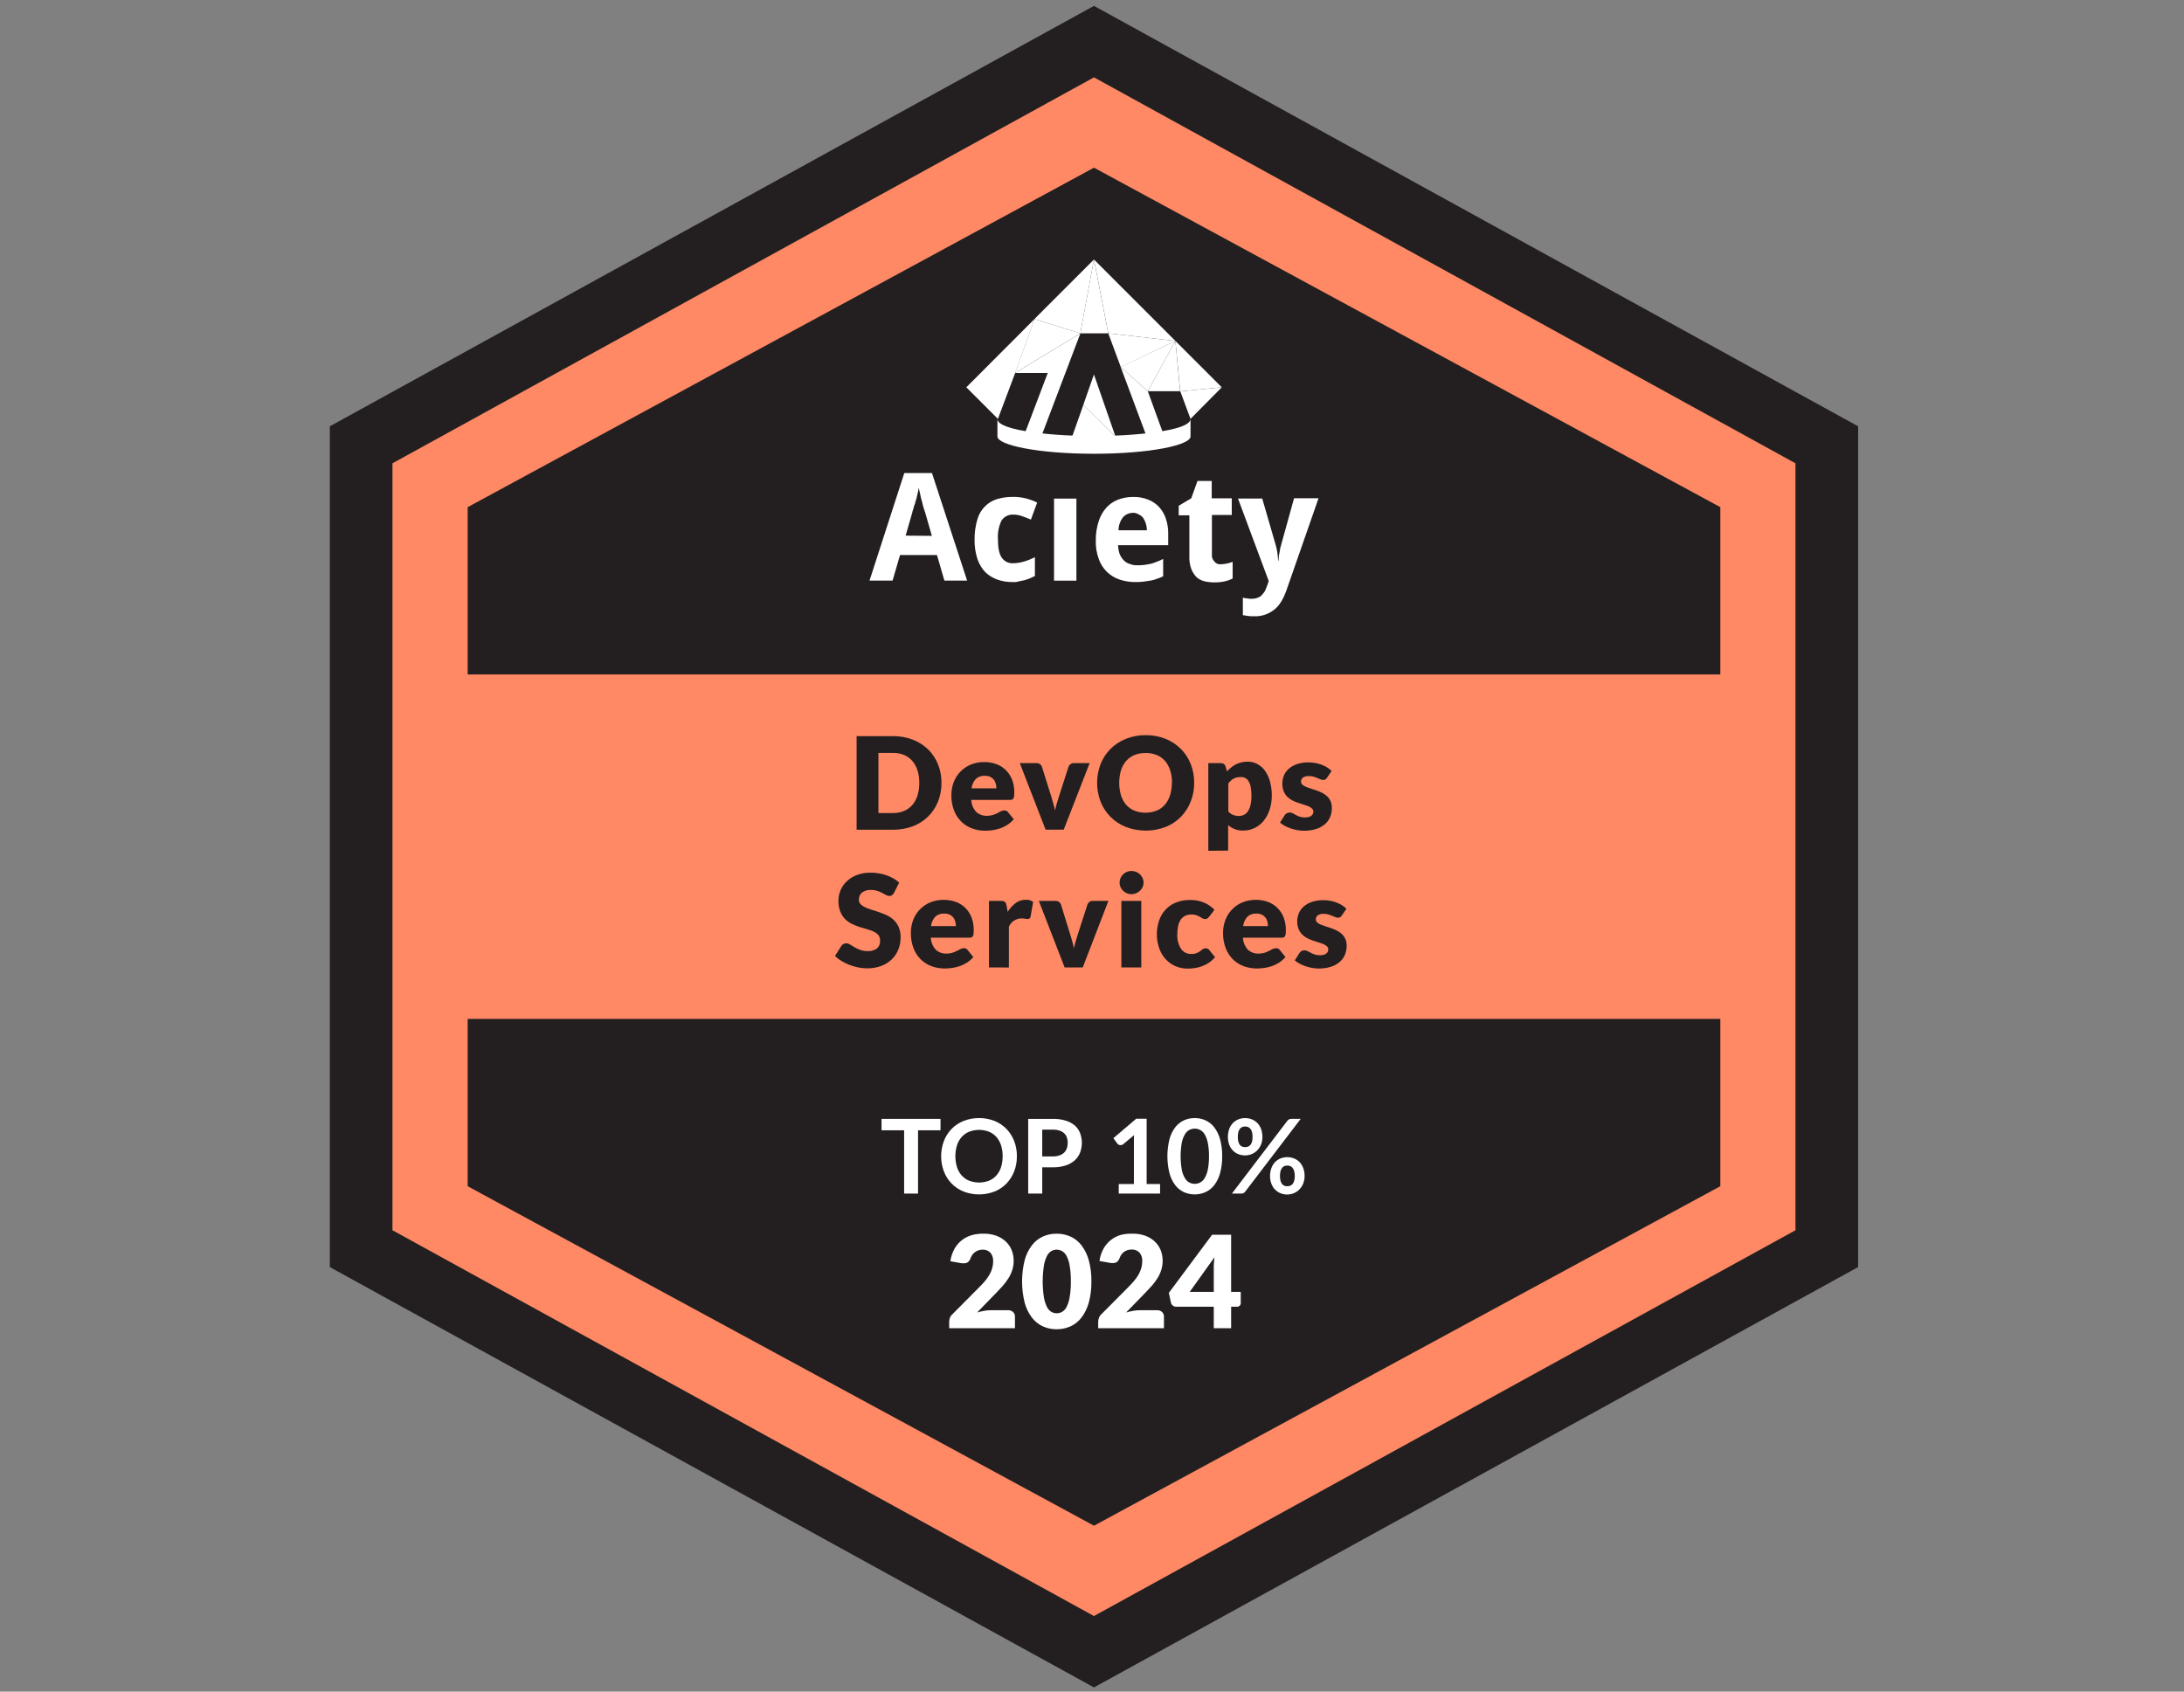
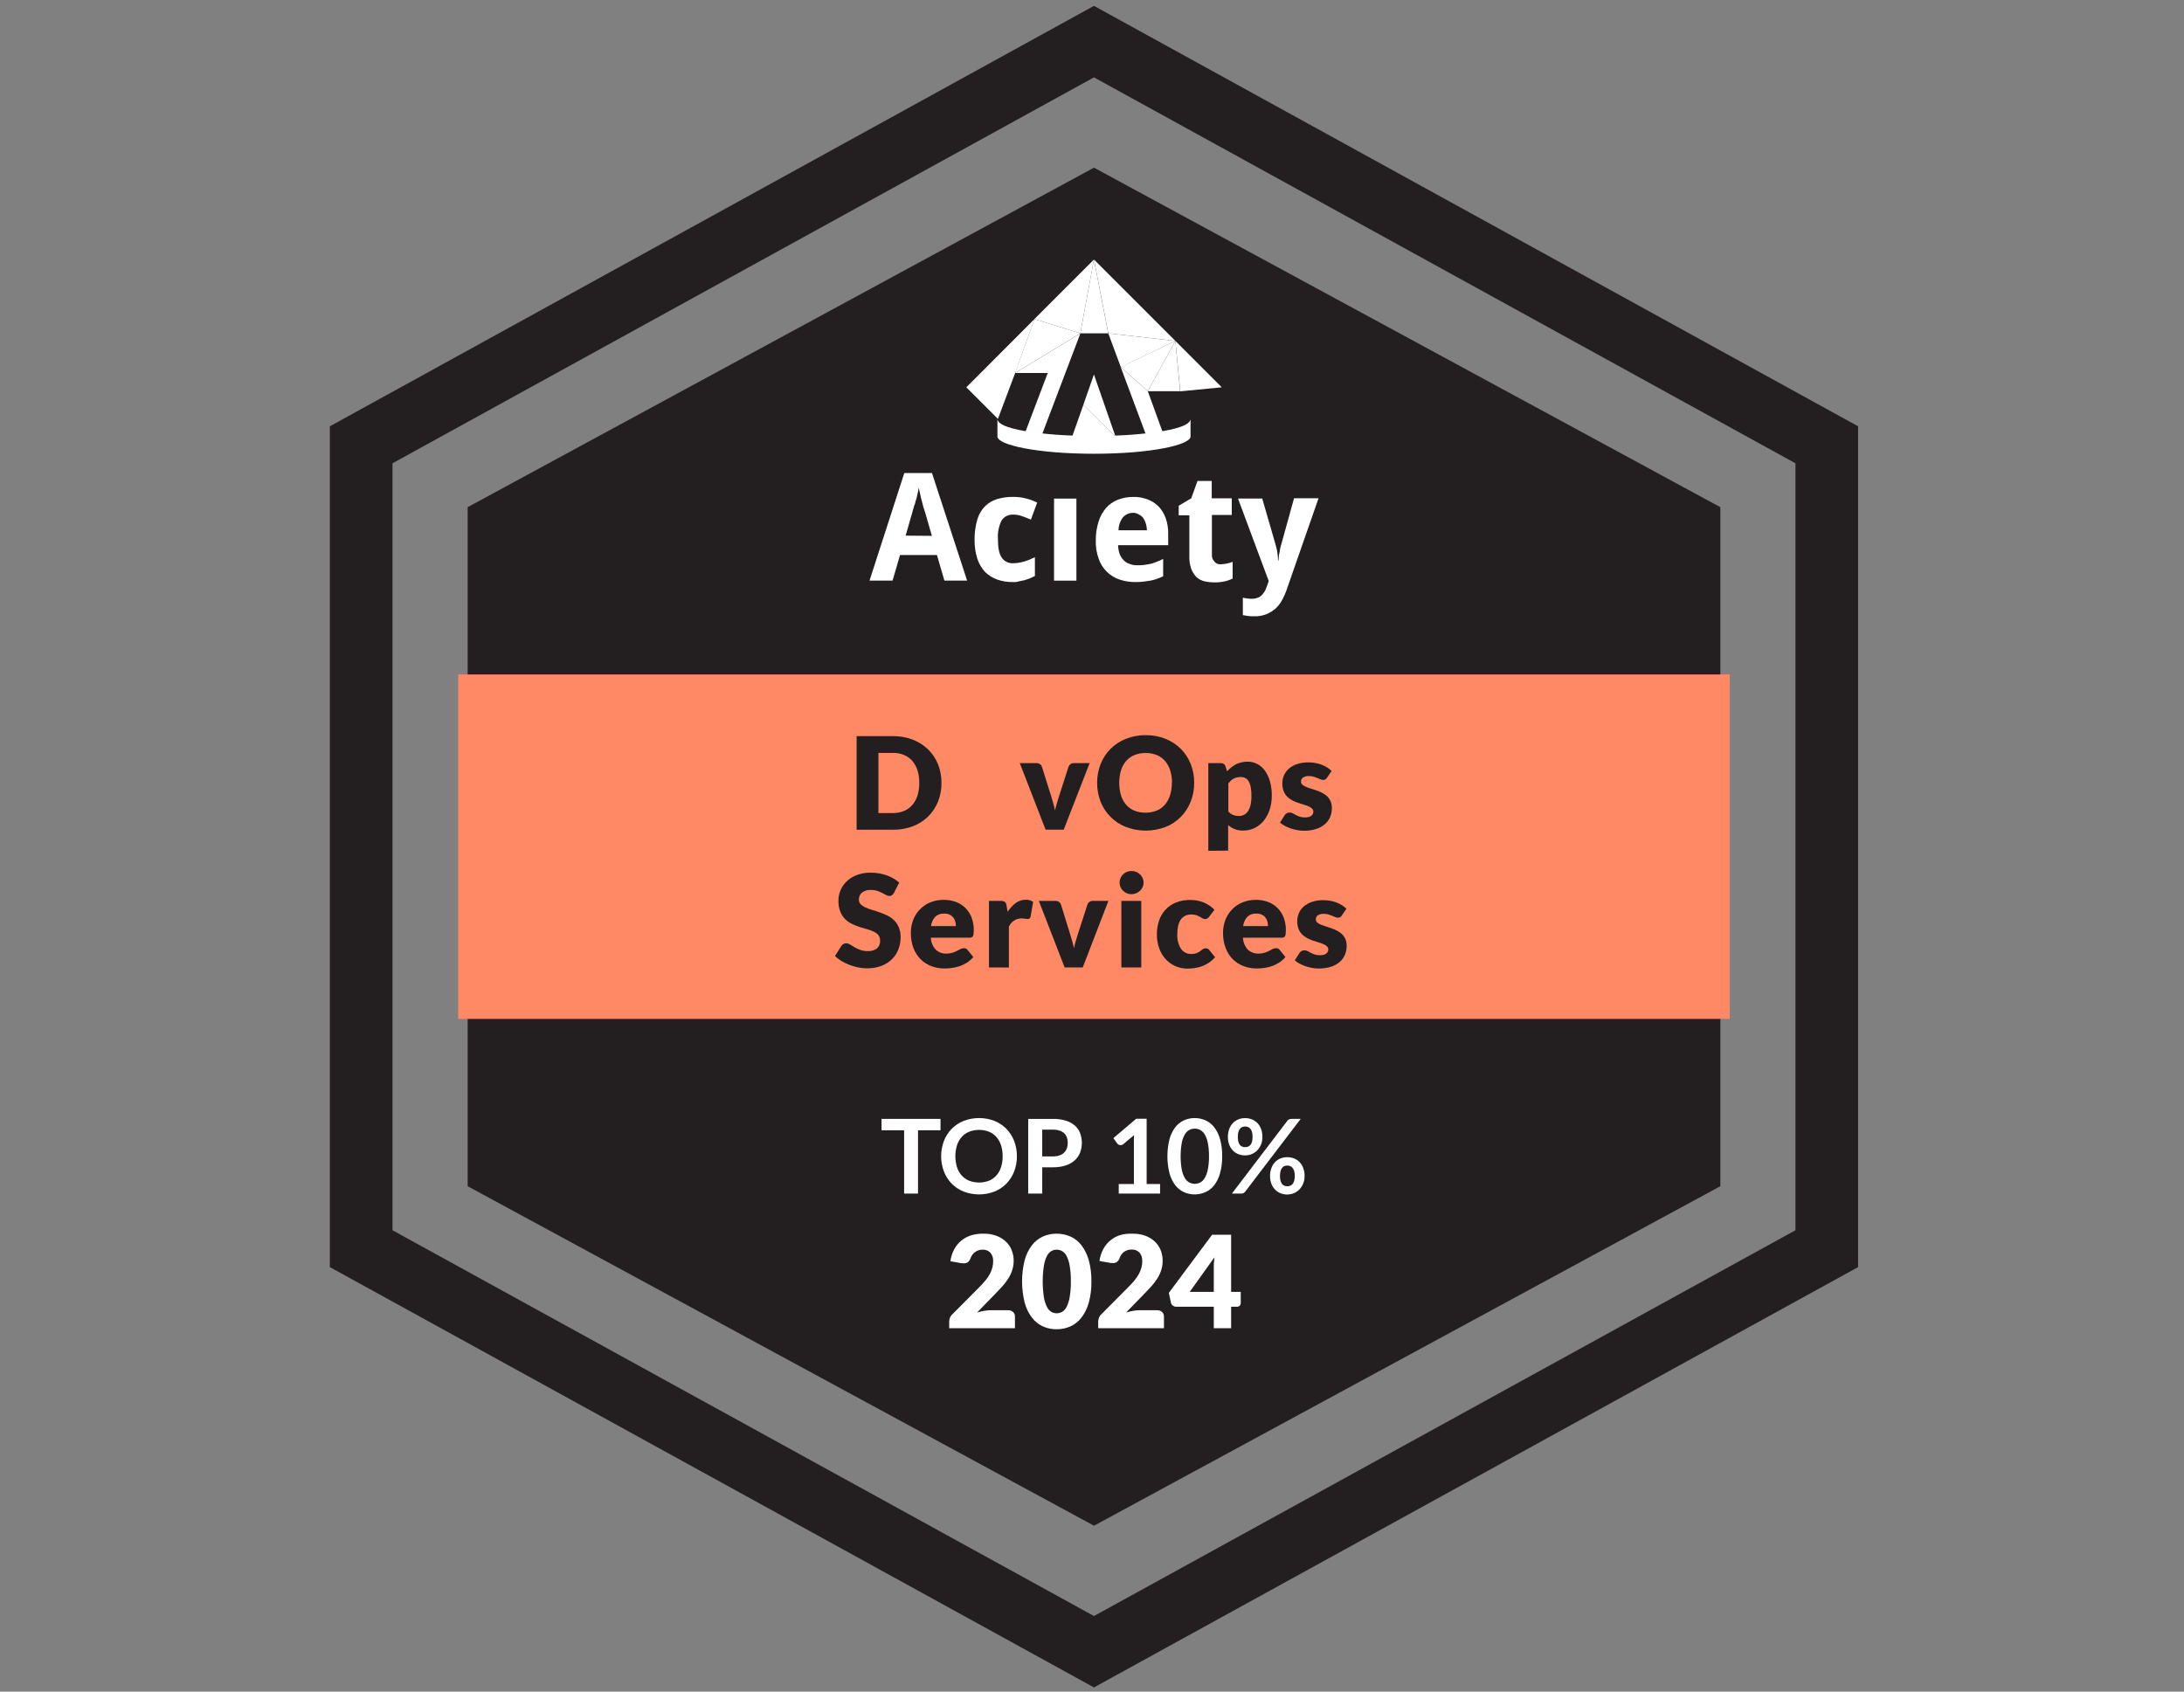
<svg xmlns="http://www.w3.org/2000/svg" width="284" height="220" viewBox="0 0 284 220" fill="none">
  <rect x="0" y="0" width="284" height="220" fill="#808080" stroke="none" />
  <g clip-path="url(#clip0_8729_15531)">
-     <path d="M46.961 162.378V57.845L142.254 5.41L237.546 57.845V162.378L142.254 214.809L46.961 162.378Z" fill="#FF8965" />
    <path d="M142.256 10.061L233.476 60.252V159.992L142.256 210.163L51.035 159.992V60.252L142.256 10.061ZM142.256 0.763L42.891 55.439V164.785L142.256 219.448L241.621 164.785V55.439L142.256 0.763Z" fill="#231F20" />
    <path d="M223.706 154.266V65.957L142.259 21.805L60.812 65.957V154.266L142.259 198.418L223.706 154.266Z" fill="#231F20" />
    <path d="M224.923 87.712H59.586V132.508H224.923V87.712Z" fill="#FF8965" />
    <path d="M136.244 48.508L133.092 56.815H135.385L140.492 43.352L131.997 48.508H136.244ZM125.656 50.369L129.765 54.474L132.009 48.508L134.522 41.487L125.656 50.369Z" fill="white" />
    <path d="M142.252 48.699L140.867 52.661L145.07 56.815L142.252 48.699Z" fill="white" />
    <path d="M145.075 56.815L140.872 52.661L139.406 56.815H145.075Z" fill="white" />
    <path d="M131.992 48.508L140.487 43.352L134.517 41.487L131.992 48.508Z" fill="white" />
    <path d="M134.516 41.487L140.482 43.352L142.253 33.749L134.516 41.487Z" fill="white" />
    <path d="M140.484 43.352H144.113L142.252 33.749L140.484 43.352Z" fill="white" />
    <path d="M142.258 33.749L144.119 43.348L152.846 44.337L142.258 33.749Z" fill="white" />
    <path d="M144.117 43.352L145.746 47.742L152.844 44.337L144.117 43.352Z" fill="white" />
-     <path d="M154.808 54.473L158.88 50.368L153.484 50.894L154.808 54.473Z" fill="white" />
+     <path d="M154.808 54.473L153.484 50.894L154.808 54.473Z" fill="white" />
    <path d="M153.475 50.894L158.871 50.368L152.844 44.337L153.475 50.894Z" fill="white" />
    <path d="M152.841 44.337L149.257 50.878H153.46L152.841 44.337ZM145.727 47.726L149.115 56.799H151.407L149.257 50.878L145.727 47.726Z" fill="white" />
    <path d="M152.841 44.337L145.727 47.726L149.257 50.878L152.841 44.337Z" fill="white" />
    <path d="M142.258 56.717C137.53 56.717 129.703 56.098 129.703 54.474V56.766C129.703 57.862 134.859 59.01 142.258 59.01C149.658 59.01 154.813 57.862 154.813 56.766V54.474C154.813 56.098 146.986 56.717 142.258 56.717Z" fill="white" />
    <path d="M122.807 75.503L121.838 72.18H117.037L116.068 75.503H113.07L117.591 61.519H121.191L125.76 75.503H122.807ZM121.178 69.688L120.303 66.642C120.258 66.548 120.209 66.32 120.12 66.088C120.03 65.856 119.981 65.534 119.887 65.212C119.789 64.894 119.711 64.571 119.655 64.243C119.566 63.921 119.517 63.644 119.472 63.428C119.427 63.567 119.427 63.75 119.378 63.938C119.329 64.125 119.289 64.345 119.24 64.536C119.202 64.758 119.14 64.975 119.057 65.184C119.023 65.391 118.961 65.592 118.873 65.782C118.825 65.966 118.78 66.149 118.735 66.287C118.687 66.39 118.655 66.5 118.641 66.613L117.766 69.659L121.178 69.688ZM131.758 75.694C131.052 75.713 130.349 75.605 129.681 75.373C129.098 75.16 128.564 74.83 128.114 74.403C127.66 73.912 127.314 73.331 127.1 72.697C126.842 71.892 126.717 71.05 126.729 70.205C126.715 69.298 126.84 68.394 127.1 67.525C127.285 66.879 127.634 66.291 128.114 65.819C128.554 65.39 129.092 65.075 129.681 64.899C130.342 64.705 131.029 64.612 131.718 64.622C132.266 64.61 132.814 64.672 133.346 64.805C133.873 64.933 134.384 65.118 134.87 65.359L134.055 67.574C133.648 67.387 133.241 67.248 132.858 67.11C132.503 66.982 132.127 66.92 131.75 66.927C131.449 66.909 131.149 66.973 130.881 67.112C130.613 67.25 130.387 67.457 130.227 67.713C129.87 68.459 129.712 69.285 129.767 70.111C129.767 71.174 129.905 71.956 130.227 72.465C130.379 72.71 130.591 72.911 130.844 73.049C131.097 73.186 131.381 73.256 131.669 73.251C132.185 73.249 132.698 73.171 133.192 73.019C133.669 72.876 134.132 72.69 134.576 72.465V74.908C134.348 75.002 134.116 75.141 133.884 75.234C133.652 75.328 133.424 75.373 133.192 75.462L132.499 75.601C132.262 75.684 132.009 75.716 131.758 75.694ZM139.972 75.511H137.065V64.842H139.972V75.511ZM147.71 75.694C146.989 75.71 146.271 75.601 145.588 75.373C144.964 75.164 144.396 74.816 143.926 74.355C143.441 73.879 143.077 73.293 142.864 72.648C142.588 71.88 142.462 71.066 142.493 70.25C142.485 69.421 142.61 68.596 142.864 67.806C143.064 67.162 143.394 66.567 143.833 66.055C144.25 65.586 144.772 65.222 145.356 64.992C145.988 64.748 146.661 64.624 147.339 64.626C147.985 64.608 148.629 64.717 149.233 64.948C149.771 65.145 150.259 65.46 150.662 65.868C151.074 66.304 151.389 66.823 151.586 67.391C151.818 68.058 151.927 68.762 151.908 69.468V70.901H145.392C145.402 71.278 145.465 71.65 145.58 72.009C145.696 72.309 145.867 72.586 146.085 72.823C146.297 73.059 146.568 73.233 146.871 73.328C147.192 73.46 147.538 73.522 147.885 73.512C148.194 73.52 148.503 73.505 148.809 73.467L149.624 73.328C149.902 73.257 150.174 73.165 150.438 73.051C150.718 72.949 150.99 72.827 151.253 72.685V74.945C150.999 75.071 150.736 75.179 150.467 75.267C150.203 75.37 149.93 75.447 149.652 75.499L148.728 75.637C148.395 75.678 148.061 75.697 147.726 75.694H147.71ZM147.339 66.695C147.097 66.692 146.858 66.741 146.635 66.836C146.413 66.931 146.213 67.072 146.048 67.248C145.663 67.736 145.452 68.338 145.449 68.959H149.139C149.136 68.402 148.976 67.857 148.679 67.387C148.538 67.188 148.347 67.029 148.125 66.927C147.896 66.775 147.629 66.692 147.355 66.686L147.339 66.695ZM158.693 73.389C158.966 73.379 159.239 73.348 159.507 73.296C159.774 73.241 160.036 73.163 160.289 73.064V75.234C159.968 75.4 159.628 75.523 159.275 75.601C158.835 75.698 158.386 75.744 157.935 75.739C157.501 75.742 157.068 75.695 156.644 75.601C156.248 75.511 155.882 75.32 155.581 75.047C155.278 74.728 155.043 74.351 154.889 73.939C154.708 73.389 154.63 72.811 154.661 72.233V67.02H153.276V65.774L154.905 64.805L155.72 62.545H157.569V64.805H160.175V66.971H157.593V72.094C157.574 72.263 157.592 72.433 157.648 72.594C157.704 72.754 157.795 72.899 157.915 73.019C158.003 73.144 158.124 73.244 158.263 73.307C158.403 73.371 158.556 73.396 158.709 73.381L158.693 73.389ZM160.953 64.838H164.137L165.876 70.84C165.98 71.188 166.057 71.543 166.108 71.903C166.158 72.239 166.188 72.578 166.198 72.917H166.247C166.247 72.779 166.292 72.595 166.292 72.412C166.299 72.224 166.33 72.038 166.385 71.858C166.43 71.671 166.43 71.488 166.475 71.304C166.52 71.121 166.569 70.979 166.613 70.795L168.275 64.797H171.459L167.261 76.839C166.854 77.946 166.336 78.826 165.632 79.331C164.908 79.891 164.01 80.18 163.095 80.145C162.802 80.154 162.51 80.139 162.219 80.101C162.021 80.055 161.82 80.023 161.617 80.007V77.731C161.755 77.775 161.894 77.775 162.126 77.82C162.339 77.863 162.556 77.879 162.773 77.869C163.04 77.875 163.306 77.828 163.555 77.731C163.771 77.662 163.963 77.534 164.109 77.36C164.266 77.192 164.403 77.007 164.516 76.806L164.793 76.114L164.98 75.56L160.989 64.842L160.953 64.838Z" fill="white" />
    <path d="M122.427 101.81C122.436 102.646 122.283 103.476 121.975 104.254C121.683 104.983 121.242 105.644 120.682 106.194C120.121 106.745 119.452 107.172 118.717 107.45C117.892 107.762 117.016 107.916 116.135 107.907H111.391V95.734H116.119C117.001 95.722 117.877 95.878 118.7 96.195C119.443 96.478 120.12 96.909 120.692 97.461C121.247 98.009 121.683 98.664 121.975 99.387C122.281 100.158 122.435 100.981 122.427 101.81ZM119.539 101.81C119.546 101.259 119.468 100.709 119.307 100.181C119.165 99.734 118.937 99.319 118.635 98.96C118.341 98.622 117.973 98.356 117.56 98.182C117.103 97.996 116.612 97.905 116.119 97.913H114.229V105.736H116.119C116.613 105.745 117.104 105.652 117.56 105.463C117.974 105.29 118.342 105.024 118.635 104.685C118.938 104.327 119.166 103.911 119.307 103.464C119.47 102.928 119.549 102.37 119.539 101.81Z" fill="#231F20" />
-     <path d="M128.001 99.106C128.537 99.1 129.069 99.191 129.573 99.375C130.031 99.542 130.448 99.806 130.794 100.149C131.151 100.504 131.428 100.93 131.609 101.399C131.808 101.934 131.906 102.502 131.898 103.073C131.9 103.232 131.892 103.391 131.873 103.549C131.863 103.651 131.832 103.75 131.78 103.838C131.74 103.908 131.676 103.961 131.601 103.989C131.507 104.02 131.409 104.034 131.311 104.03H126.298C126.323 104.617 126.557 105.176 126.958 105.606C127.339 105.94 127.833 106.114 128.339 106.094C128.601 106.1 128.862 106.062 129.112 105.984C129.313 105.92 129.507 105.84 129.695 105.744L130.163 105.5C130.301 105.43 130.453 105.394 130.607 105.394C130.698 105.388 130.788 105.406 130.87 105.445C130.952 105.484 131.023 105.544 131.075 105.618L131.829 106.546C131.578 106.836 131.286 107.088 130.961 107.292C130.664 107.479 130.345 107.631 130.012 107.744C129.694 107.849 129.367 107.924 129.035 107.968C128.726 108.009 128.414 108.03 128.102 108.033C127.521 108.036 126.943 107.935 126.396 107.736C125.875 107.543 125.4 107.242 125.003 106.852C124.59 106.441 124.268 105.947 124.059 105.402C123.813 104.752 123.696 104.061 123.712 103.366C123.711 102.809 123.811 102.257 124.01 101.737C124.198 101.231 124.488 100.768 124.861 100.377C125.241 99.979 125.698 99.663 126.205 99.448C126.773 99.211 127.385 99.094 128.001 99.106ZM128.049 100.894C127.839 100.879 127.627 100.908 127.427 100.978C127.228 101.048 127.045 101.158 126.889 101.301C126.582 101.641 126.39 102.068 126.339 102.523H129.568C129.568 102.319 129.541 102.117 129.487 101.92C129.437 101.731 129.35 101.554 129.23 101.399C129.105 101.24 128.943 101.112 128.758 101.028C128.532 100.927 128.285 100.881 128.037 100.894H128.049Z" fill="#231F20" />
    <path d="M138.323 107.898H135.965L132.609 99.241H134.764C134.928 99.234 135.091 99.279 135.228 99.371C135.347 99.445 135.436 99.559 135.48 99.693L136.702 103.574C136.796 103.891 136.885 104.197 136.971 104.498C137.056 104.799 137.134 105.101 137.195 105.402C137.256 105.101 137.329 104.799 137.419 104.498C137.508 104.197 137.602 103.891 137.704 103.574L138.954 99.693C139.001 99.561 139.09 99.448 139.207 99.371C139.332 99.281 139.484 99.236 139.638 99.241H141.695L138.323 107.898Z" fill="#231F20" />
    <path d="M155.288 101.81C155.295 102.646 155.14 103.476 154.832 104.254C154.545 104.997 154.107 105.673 153.547 106.239C152.986 106.805 152.315 107.249 151.574 107.544C149.909 108.179 148.068 108.179 146.402 107.544C145.658 107.251 144.982 106.808 144.416 106.242C143.851 105.676 143.408 104.999 143.116 104.254C142.513 102.68 142.513 100.94 143.116 99.367C143.407 98.629 143.845 97.959 144.403 97.396C144.973 96.827 145.654 96.381 146.402 96.085C147.225 95.759 148.104 95.597 148.988 95.608C149.874 95.596 150.753 95.759 151.574 96.089C152.32 96.388 152.997 96.836 153.566 97.404C154.121 97.967 154.557 98.638 154.844 99.375C155.148 100.15 155.299 100.977 155.288 101.81ZM152.401 101.81C152.41 101.258 152.33 100.708 152.165 100.181C152.028 99.732 151.799 99.316 151.493 98.96C151.201 98.624 150.834 98.361 150.422 98.194C149.963 98.008 149.471 97.916 148.976 97.925C148.477 97.917 147.981 98.008 147.518 98.194C147.105 98.362 146.737 98.624 146.443 98.96C146.137 99.316 145.908 99.732 145.771 100.181C145.461 101.245 145.461 102.375 145.771 103.439C145.909 103.888 146.137 104.304 146.443 104.661C146.737 104.996 147.105 105.258 147.518 105.426C147.983 105.608 148.478 105.696 148.976 105.687C149.464 105.692 149.948 105.602 150.402 105.422C150.814 105.255 151.181 104.993 151.473 104.657C151.778 104.3 152.007 103.884 152.144 103.435C152.31 102.91 152.391 102.361 152.385 101.81H152.401Z" fill="#231F20" />
    <path d="M157.125 110.643V99.241H158.73C158.873 99.236 159.014 99.273 159.137 99.347C159.249 99.425 159.329 99.54 159.365 99.672L159.56 100.308C159.725 100.126 159.905 99.959 160.098 99.807C160.288 99.65 160.494 99.514 160.713 99.4C160.94 99.287 161.179 99.201 161.425 99.143C161.692 99.082 161.966 99.052 162.24 99.053C162.675 99.049 163.105 99.152 163.49 99.355C163.885 99.562 164.225 99.859 164.484 100.222C164.781 100.643 165.003 101.113 165.139 101.611C165.306 102.218 165.387 102.846 165.38 103.476C165.384 104.088 165.292 104.697 165.107 105.28C164.94 105.801 164.682 106.287 164.345 106.718C164.03 107.116 163.631 107.44 163.176 107.666C162.709 107.9 162.192 108.018 161.67 108.013C160.947 108.039 160.241 107.783 159.703 107.3V110.623L157.125 110.643ZM161.348 101.053C161.176 101.051 161.003 101.068 160.835 101.106C160.693 101.141 160.557 101.193 160.428 101.261C160.295 101.328 160.172 101.413 160.061 101.513C159.944 101.626 159.834 101.746 159.731 101.871V105.537C159.901 105.737 160.118 105.892 160.362 105.989C160.593 106.075 160.837 106.119 161.083 106.119C161.311 106.12 161.536 106.071 161.743 105.976C161.953 105.873 162.132 105.717 162.264 105.524C162.427 105.275 162.544 105 162.61 104.71C162.699 104.309 162.74 103.899 162.733 103.488C162.739 103.102 162.706 102.716 162.635 102.336C162.587 102.07 162.492 101.815 162.354 101.582C162.251 101.41 162.103 101.269 161.926 101.175C161.746 101.089 161.548 101.047 161.348 101.053Z" fill="#231F20" />
    <path d="M172.566 101.134C172.515 101.226 172.442 101.305 172.354 101.362C172.265 101.408 172.165 101.431 172.065 101.427C171.939 101.426 171.814 101.398 171.699 101.346L171.291 101.175C171.135 101.109 170.974 101.051 170.811 101.004C170.612 100.949 170.406 100.923 170.2 100.927C169.936 100.909 169.672 100.975 169.447 101.114C169.362 101.172 169.294 101.25 169.248 101.341C169.202 101.432 169.179 101.533 169.182 101.635C169.179 101.711 169.193 101.787 169.223 101.858C169.252 101.928 169.297 101.991 169.353 102.042C169.489 102.159 169.643 102.253 169.809 102.319C170.019 102.409 170.234 102.486 170.452 102.551C170.693 102.621 170.937 102.702 171.186 102.792C171.437 102.882 171.683 102.987 171.923 103.105C172.157 103.223 172.373 103.372 172.566 103.549C172.757 103.729 172.911 103.945 173.018 104.184C173.139 104.47 173.197 104.778 173.189 105.089C173.193 105.495 173.114 105.898 172.957 106.274C172.802 106.635 172.564 106.955 172.261 107.206C171.924 107.485 171.535 107.693 171.116 107.817C170.61 107.971 170.082 108.045 169.553 108.037C169.255 108.037 168.957 108.008 168.665 107.951C168.375 107.896 168.089 107.821 167.81 107.727C167.545 107.636 167.289 107.523 167.044 107.389C166.831 107.275 166.63 107.138 166.445 106.982L167.044 106.029C167.11 105.924 167.199 105.835 167.305 105.769C167.427 105.696 167.569 105.662 167.712 105.671C167.854 105.669 167.995 105.704 168.119 105.773L168.506 105.988C168.662 106.074 168.826 106.147 168.995 106.204C169.222 106.279 169.46 106.313 169.699 106.306C169.871 106.31 170.042 106.289 170.208 106.245C170.329 106.21 170.443 106.152 170.542 106.074C170.617 106.01 170.678 105.931 170.72 105.842C170.762 105.753 170.785 105.655 170.786 105.557C170.786 105.481 170.77 105.405 170.74 105.335C170.71 105.266 170.666 105.202 170.611 105.15C170.475 105.028 170.32 104.93 170.151 104.86C169.94 104.772 169.724 104.697 169.504 104.636C169.263 104.567 169.015 104.486 168.767 104.396C168.513 104.307 168.265 104.201 168.025 104.079C167.787 103.953 167.568 103.793 167.378 103.602C167.182 103.399 167.027 103.16 166.922 102.898C166.677 102.23 166.69 101.495 166.958 100.837C167.103 100.502 167.322 100.204 167.598 99.966C167.911 99.698 168.273 99.494 168.665 99.367C169.15 99.212 169.658 99.137 170.167 99.147C170.472 99.146 170.776 99.175 171.076 99.233C171.616 99.33 172.133 99.529 172.599 99.819C172.8 99.948 172.987 100.099 173.157 100.267L172.566 101.134Z" fill="#231F20" />
    <path d="M116.25 116.125C116.183 116.239 116.094 116.34 115.99 116.422C115.886 116.494 115.762 116.529 115.635 116.524C115.492 116.518 115.352 116.476 115.228 116.402L114.727 116.133C114.522 116.024 114.309 115.932 114.088 115.86C113.825 115.775 113.55 115.733 113.274 115.738C112.852 115.706 112.433 115.826 112.093 116.076C111.961 116.188 111.856 116.329 111.785 116.488C111.715 116.646 111.681 116.819 111.685 116.992C111.682 117.104 111.701 117.216 111.74 117.321C111.78 117.425 111.84 117.521 111.917 117.603C112.097 117.773 112.305 117.911 112.532 118.01C112.813 118.138 113.103 118.246 113.4 118.332C113.726 118.43 114.059 118.535 114.397 118.658C114.738 118.773 115.071 118.909 115.395 119.065C115.715 119.224 116.008 119.433 116.263 119.684C116.526 119.946 116.735 120.257 116.878 120.6C117.044 121.011 117.124 121.452 117.114 121.895C117.118 122.436 117.018 122.972 116.821 123.475C116.632 123.956 116.343 124.392 115.973 124.754C115.582 125.133 115.116 125.426 114.605 125.617C114.012 125.834 113.384 125.94 112.752 125.931C112.365 125.929 111.979 125.89 111.6 125.813C111.211 125.737 110.829 125.626 110.46 125.483C110.1 125.344 109.752 125.175 109.421 124.978C109.115 124.795 108.832 124.576 108.578 124.326L109.413 123.007C109.477 122.905 109.567 122.822 109.674 122.767C109.783 122.705 109.906 122.673 110.032 122.673C110.212 122.677 110.387 122.732 110.537 122.832C110.708 122.938 110.899 123.056 111.115 123.182C111.35 123.319 111.597 123.437 111.852 123.532C112.168 123.644 112.502 123.698 112.838 123.691C113.262 123.716 113.683 123.597 114.031 123.353C114.177 123.218 114.291 123.052 114.361 122.866C114.432 122.68 114.458 122.48 114.438 122.282C114.448 122.029 114.364 121.781 114.202 121.586C114.031 121.398 113.823 121.249 113.591 121.146C113.311 121.019 113.021 120.916 112.724 120.836C112.402 120.747 112.072 120.649 111.73 120.539C111.39 120.429 111.059 120.293 110.741 120.132C110.418 119.974 110.124 119.762 109.873 119.505C109.607 119.225 109.399 118.896 109.262 118.535C109.092 118.079 109.012 117.593 109.026 117.106C109.029 116.638 109.126 116.175 109.313 115.746C109.5 115.317 109.772 114.93 110.113 114.61C110.492 114.253 110.938 113.977 111.425 113.795C111.992 113.583 112.594 113.479 113.2 113.49C113.566 113.488 113.931 113.518 114.292 113.579C114.634 113.634 114.971 113.719 115.297 113.836C115.605 113.945 115.902 114.082 116.185 114.243C116.452 114.394 116.701 114.574 116.926 114.781L116.25 116.125Z" fill="#231F20" />
    <path d="M122.727 117.025C123.264 117.018 123.798 117.109 124.303 117.293C124.761 117.461 125.177 117.725 125.525 118.067C125.881 118.422 126.159 118.848 126.339 119.317C126.537 119.853 126.634 120.42 126.624 120.991C126.626 121.15 126.618 121.309 126.6 121.467C126.591 121.569 126.56 121.668 126.51 121.757C126.469 121.825 126.406 121.878 126.331 121.907C126.238 121.938 126.14 121.951 126.042 121.948H121.041C121.064 122.536 121.298 123.095 121.701 123.524C122.079 123.859 122.572 124.034 123.077 124.013C123.341 124.018 123.603 123.981 123.855 123.903C124.054 123.838 124.247 123.758 124.433 123.662L124.901 123.418C125.041 123.349 125.194 123.313 125.349 123.312C125.44 123.307 125.531 123.325 125.612 123.364C125.694 123.403 125.765 123.462 125.818 123.536L126.567 124.465C126.319 124.755 126.028 125.007 125.704 125.21C125.402 125.397 125.079 125.549 124.743 125.662C124.425 125.767 124.097 125.842 123.765 125.886C123.457 125.927 123.147 125.949 122.837 125.951C122.255 125.954 121.677 125.854 121.131 125.654C120.608 125.461 120.132 125.16 119.734 124.77C119.32 124.36 118.999 123.865 118.793 123.32C118.548 122.67 118.43 121.979 118.447 121.284C118.446 120.728 118.545 120.176 118.74 119.655C118.931 119.144 119.224 118.678 119.601 118.284C119.979 117.891 120.433 117.578 120.935 117.367C121.502 117.13 122.112 117.014 122.727 117.025ZM122.776 118.812C122.565 118.798 122.353 118.827 122.154 118.897C121.954 118.967 121.771 119.077 121.615 119.219C121.31 119.56 121.118 119.987 121.065 120.441H124.299C124.299 120.238 124.271 120.035 124.217 119.838C124.168 119.649 124.081 119.472 123.961 119.317C123.833 119.16 123.672 119.033 123.488 118.947C123.265 118.847 123.021 118.801 122.776 118.812Z" fill="#231F20" />
    <path d="M128.602 125.817V117.159H130.137C130.245 117.157 130.353 117.168 130.459 117.192C130.539 117.209 130.614 117.245 130.678 117.297C130.738 117.348 130.785 117.412 130.813 117.485C130.847 117.576 130.872 117.67 130.89 117.766L131.033 118.58C131.313 118.131 131.675 117.737 132.1 117.42C132.477 117.15 132.931 117.008 133.395 117.012C133.736 116.995 134.072 117.095 134.348 117.297L134.014 119.199C134.002 119.295 133.954 119.382 133.879 119.444C133.8 119.496 133.706 119.522 133.611 119.517C133.498 119.515 133.387 119.503 133.277 119.48C133.117 119.449 132.955 119.436 132.792 119.439C132.449 119.447 132.115 119.553 131.831 119.746C131.547 119.939 131.325 120.21 131.192 120.527V125.821L128.602 125.817Z" fill="#231F20" />
    <path d="M140.795 125.817H138.442L135.086 117.159H137.24C137.405 117.152 137.567 117.198 137.704 117.289C137.821 117.366 137.91 117.479 137.957 117.611L139.158 121.492C139.256 121.809 139.346 122.115 139.431 122.416C139.517 122.718 139.59 123.019 139.651 123.32C139.712 123.019 139.789 122.718 139.879 122.416C139.969 122.115 140.062 121.809 140.16 121.492L141.414 117.611C141.46 117.479 141.547 117.367 141.663 117.289C141.79 117.2 141.943 117.154 142.099 117.159H144.135L140.795 125.817Z" fill="#231F20" />
    <path d="M148.709 114.789C148.709 114.988 148.666 115.186 148.583 115.367C148.499 115.545 148.383 115.706 148.241 115.844C148.093 115.98 147.922 116.09 147.736 116.169C147.542 116.251 147.332 116.293 147.121 116.292C146.918 116.293 146.717 116.251 146.531 116.169C146.349 116.091 146.184 115.981 146.042 115.844C145.9 115.708 145.787 115.546 145.708 115.367C145.626 115.185 145.585 114.988 145.586 114.789C145.584 114.584 145.626 114.382 145.708 114.194C145.786 114.012 145.899 113.847 146.042 113.71C146.184 113.568 146.352 113.457 146.537 113.381C146.723 113.306 146.921 113.268 147.121 113.27C147.332 113.268 147.54 113.307 147.736 113.384C147.924 113.46 148.095 113.57 148.241 113.71C148.384 113.849 148.5 114.013 148.583 114.194C148.667 114.381 148.71 114.584 148.709 114.789ZM148.408 117.159V125.817H145.818V117.159H148.408Z" fill="#231F20" />
    <path d="M157.243 119.211C157.177 119.295 157.1 119.37 157.015 119.435C156.925 119.498 156.816 119.528 156.706 119.521C156.584 119.521 156.464 119.489 156.36 119.427L156.013 119.224C155.87 119.142 155.721 119.074 155.565 119.02C155.358 118.953 155.14 118.921 154.922 118.926C154.641 118.922 154.362 118.982 154.108 119.101C153.877 119.218 153.68 119.39 153.533 119.602C153.373 119.851 153.26 120.127 153.199 120.417C153.126 120.768 153.09 121.125 153.093 121.484C153.051 122.155 153.219 122.823 153.574 123.394C153.721 123.607 153.919 123.78 154.15 123.897C154.382 124.014 154.639 124.07 154.898 124.062C155.14 124.072 155.383 124.033 155.61 123.948C155.768 123.882 155.919 123.798 156.058 123.699L156.396 123.443C156.509 123.363 156.645 123.323 156.783 123.329C156.874 123.323 156.964 123.341 157.046 123.38C157.128 123.419 157.199 123.479 157.251 123.552L158.001 124.481C157.757 124.768 157.473 125.019 157.158 125.226C156.875 125.412 156.572 125.564 156.254 125.678C155.951 125.784 155.639 125.859 155.321 125.902C155.02 125.944 154.717 125.965 154.413 125.967C153.893 125.969 153.378 125.866 152.898 125.666C152.418 125.466 151.985 125.168 151.627 124.79C151.245 124.386 150.95 123.908 150.76 123.386C150.536 122.777 150.427 122.132 150.438 121.484C150.434 120.888 150.529 120.297 150.719 119.733C150.888 119.211 151.166 118.73 151.534 118.324C151.91 117.915 152.372 117.594 152.886 117.383C153.478 117.144 154.112 117.027 154.751 117.041C155.361 117.029 155.968 117.14 156.535 117.367C157.057 117.588 157.529 117.912 157.923 118.32L157.243 119.211Z" fill="#231F20" />
    <path d="M163.316 117.024C163.852 117.018 164.385 117.109 164.888 117.293C165.346 117.461 165.763 117.724 166.11 118.067C166.465 118.423 166.742 118.849 166.924 119.317C167.123 119.853 167.219 120.42 167.209 120.991C167.211 121.15 167.203 121.309 167.185 121.467C167.176 121.569 167.146 121.668 167.095 121.757C167.054 121.825 166.991 121.878 166.916 121.907C166.823 121.938 166.725 121.951 166.627 121.948H161.63C161.653 122.536 161.888 123.095 162.29 123.524C162.669 123.859 163.162 124.034 163.667 124.013C163.93 124.018 164.193 123.981 164.444 123.903C164.643 123.838 164.837 123.758 165.023 123.662L165.491 123.418C165.63 123.349 165.783 123.312 165.939 123.312C166.03 123.307 166.12 123.325 166.202 123.364C166.284 123.403 166.354 123.462 166.407 123.536L167.157 124.465C166.907 124.754 166.616 125.006 166.293 125.21C165.994 125.396 165.674 125.548 165.34 125.662C165.022 125.767 164.695 125.842 164.363 125.886C164.055 125.927 163.745 125.948 163.434 125.951C162.852 125.954 162.275 125.854 161.728 125.654C161.205 125.461 160.729 125.16 160.331 124.77C159.918 124.36 159.597 123.865 159.391 123.32C159.144 122.67 159.025 121.979 159.04 121.284C159.041 120.728 159.141 120.176 159.338 119.655C159.528 119.144 159.821 118.678 160.199 118.284C160.576 117.891 161.03 117.578 161.533 117.367C162.097 117.131 162.705 117.015 163.316 117.024ZM163.365 118.812C163.154 118.798 162.943 118.827 162.743 118.897C162.544 118.967 162.361 119.077 162.205 119.219C161.9 119.56 161.708 119.987 161.655 120.441H164.884C164.885 120.238 164.859 120.035 164.807 119.838C164.758 119.648 164.669 119.471 164.546 119.317C164.421 119.159 164.261 119.032 164.078 118.947C163.854 118.847 163.61 118.801 163.365 118.812Z" fill="#231F20" />
    <path d="M174.488 119.053C174.436 119.144 174.363 119.222 174.276 119.281C174.187 119.326 174.087 119.348 173.987 119.346C173.861 119.344 173.736 119.316 173.62 119.264L173.213 119.093C173.057 119.026 172.896 118.969 172.733 118.922C172.535 118.867 172.331 118.841 172.126 118.845C171.86 118.827 171.595 118.893 171.368 119.032C171.285 119.09 171.217 119.168 171.172 119.26C171.126 119.351 171.104 119.452 171.108 119.554C171.105 119.63 171.119 119.706 171.149 119.776C171.178 119.846 171.223 119.909 171.279 119.961C171.413 120.078 171.566 120.171 171.731 120.238C171.941 120.326 172.156 120.403 172.374 120.47C172.615 120.539 172.859 120.62 173.111 120.71C173.361 120.801 173.606 120.906 173.844 121.024C174.079 121.14 174.296 121.29 174.488 121.467C174.68 121.647 174.835 121.863 174.944 122.103C175.065 122.389 175.123 122.697 175.115 123.007C175.12 123.414 175.039 123.818 174.879 124.192C174.724 124.554 174.485 124.873 174.182 125.124C173.847 125.404 173.457 125.612 173.038 125.735C172.532 125.89 172.004 125.964 171.474 125.955C171.178 125.955 170.882 125.927 170.591 125.87C170.299 125.815 170.012 125.74 169.731 125.646C169.469 125.554 169.214 125.441 168.97 125.308C168.756 125.193 168.554 125.056 168.367 124.9L168.97 123.948C169.036 123.844 169.123 123.755 169.226 123.687C169.349 123.615 169.491 123.58 169.634 123.589C169.776 123.585 169.917 123.621 170.041 123.691L170.448 123.907C170.604 123.993 170.768 124.065 170.937 124.123C171.164 124.198 171.402 124.232 171.641 124.224C171.813 124.228 171.984 124.207 172.15 124.163C172.271 124.127 172.384 124.069 172.484 123.992C172.562 123.925 172.624 123.841 172.668 123.748C172.704 123.662 172.724 123.569 172.725 123.475C172.725 123.399 172.709 123.323 172.679 123.253C172.649 123.183 172.605 123.12 172.549 123.068C172.414 122.945 172.258 122.848 172.089 122.779C171.88 122.691 171.665 122.616 171.446 122.555C171.202 122.486 170.957 122.404 170.705 122.315C170.452 122.226 170.206 122.12 169.968 121.997C169.728 121.874 169.509 121.713 169.32 121.52C169.123 121.317 168.967 121.078 168.86 120.816C168.615 120.149 168.628 119.414 168.897 118.755C169.041 118.42 169.26 118.122 169.536 117.884C169.85 117.616 170.214 117.413 170.607 117.285C171.092 117.13 171.6 117.056 172.11 117.065C172.413 117.065 172.716 117.093 173.014 117.151C173.292 117.201 173.565 117.279 173.828 117.383C174.072 117.479 174.307 117.597 174.529 117.737C174.73 117.866 174.918 118.016 175.087 118.185L174.488 119.053Z" fill="#231F20" />
    <path d="M122.301 145.51V146.993H119.377V155.223H117.569V146.993H114.633V145.51H122.301Z" fill="white" />
    <path d="M132.234 150.365C132.241 151.041 132.12 151.712 131.88 152.344C131.652 152.93 131.312 153.466 130.878 153.92C130.438 154.369 129.91 154.723 129.326 154.958C128.032 155.458 126.597 155.458 125.303 154.958C124.716 154.724 124.185 154.37 123.743 153.92C123.306 153.468 122.965 152.932 122.741 152.344C122.263 151.069 122.263 149.664 122.741 148.39C122.964 147.802 123.305 147.265 123.743 146.814C124.185 146.363 124.716 146.01 125.303 145.775C126.597 145.276 128.032 145.276 129.326 145.775C129.908 146.014 130.436 146.367 130.878 146.814C131.313 147.267 131.653 147.803 131.88 148.39C132.12 149.02 132.24 149.69 132.234 150.365ZM130.381 150.365C130.386 149.879 130.315 149.395 130.169 148.931C130.041 148.534 129.833 148.167 129.558 147.852C129.294 147.557 128.965 147.325 128.597 147.176C127.771 146.861 126.858 146.861 126.032 147.176C125.662 147.325 125.33 147.556 125.062 147.852C124.785 148.165 124.575 148.533 124.448 148.931C124.16 149.867 124.16 150.867 124.448 151.802C124.575 152.2 124.784 152.566 125.062 152.877C125.331 153.172 125.662 153.403 126.032 153.553C126.859 153.863 127.77 153.863 128.597 153.553C128.964 153.403 129.292 153.172 129.558 152.877C129.834 152.565 130.042 152.199 130.169 151.802C130.315 151.337 130.387 150.852 130.381 150.365Z" fill="white" />
    <path d="M135.528 151.806V155.223H133.703V145.511H136.867C137.45 145.494 138.032 145.571 138.59 145.739C139.022 145.866 139.423 146.082 139.767 146.374C140.071 146.641 140.306 146.977 140.451 147.355C140.758 148.176 140.758 149.08 140.451 149.9C140.297 150.287 140.056 150.633 139.746 150.91C139.403 151.208 139.002 151.432 138.57 151.57C138.034 151.736 137.476 151.816 136.916 151.806H135.528ZM135.528 150.393H136.884C137.178 150.399 137.471 150.357 137.751 150.267C137.978 150.195 138.187 150.074 138.362 149.913C138.524 149.754 138.648 149.561 138.724 149.347C138.809 149.109 138.85 148.858 138.846 148.605C138.85 148.365 138.808 148.126 138.724 147.901C138.647 147.696 138.523 147.512 138.362 147.363C138.185 147.208 137.977 147.093 137.751 147.025C137.47 146.941 137.177 146.901 136.884 146.907H135.528V150.393Z" fill="white" />
    <path d="M145.478 153.981H147.449V148.316C147.449 148.096 147.449 147.868 147.469 147.624L146.068 148.793C146.018 148.839 145.958 148.874 145.893 148.895C145.835 148.912 145.775 148.921 145.714 148.923C145.629 148.924 145.545 148.904 145.469 148.866C145.405 148.835 145.349 148.79 145.303 148.736L144.781 148.015L147.742 145.494H149.106V153.981H150.853V155.223H145.478V153.981Z" fill="white" />
    <path d="M158.927 150.365C158.941 151.11 158.849 151.853 158.654 152.572C158.505 153.133 158.249 153.66 157.901 154.124C157.602 154.515 157.212 154.827 156.765 155.032C156.321 155.23 155.84 155.333 155.354 155.333C154.867 155.333 154.387 155.23 153.943 155.032C153.5 154.824 153.115 154.513 152.819 154.124C152.473 153.659 152.22 153.132 152.074 152.572C151.715 151.122 151.715 149.607 152.074 148.158C152.221 147.599 152.474 147.074 152.819 146.61C153.115 146.221 153.5 145.909 153.943 145.702C154.387 145.503 154.867 145.401 155.354 145.401C155.84 145.401 156.321 145.503 156.765 145.702C157.212 145.907 157.602 146.219 157.901 146.61C158.249 147.073 158.504 147.598 158.654 148.158C158.85 148.877 158.942 149.62 158.927 150.365ZM157.213 150.365C157.223 149.779 157.171 149.193 157.058 148.618C156.985 148.231 156.847 147.859 156.651 147.518C156.509 147.276 156.303 147.077 156.056 146.944C155.839 146.835 155.599 146.778 155.356 146.777C155.117 146.778 154.881 146.835 154.668 146.944C154.421 147.075 154.218 147.275 154.081 147.518C153.883 147.859 153.745 148.231 153.674 148.618C153.473 149.774 153.473 150.956 153.674 152.112C153.745 152.501 153.883 152.874 154.081 153.215C154.218 153.459 154.421 153.658 154.668 153.79C154.881 153.898 155.117 153.955 155.356 153.957C155.599 153.956 155.839 153.898 156.056 153.79C156.303 153.657 156.509 153.458 156.651 153.215C156.848 152.873 156.986 152.5 157.058 152.112C157.171 151.537 157.223 150.951 157.213 150.365Z" fill="white" />
    <path d="M164.16 147.86C164.165 148.2 164.103 148.538 163.977 148.854C163.862 149.136 163.693 149.393 163.48 149.611C163.276 149.818 163.032 149.982 162.763 150.092C162.491 150.202 162.201 150.259 161.908 150.259C161.603 150.261 161.3 150.205 161.016 150.092C160.749 149.983 160.508 149.819 160.307 149.611C160.102 149.393 159.943 149.135 159.839 148.854C159.724 148.535 159.668 148.199 159.672 147.86C159.668 147.512 159.725 147.167 159.839 146.838C159.941 146.551 160.101 146.288 160.307 146.064C160.508 145.856 160.749 145.691 161.016 145.58C161.299 145.464 161.602 145.406 161.908 145.409C162.216 145.406 162.522 145.464 162.808 145.58C163.076 145.69 163.319 145.855 163.52 146.064C163.73 146.287 163.891 146.55 163.993 146.838C164.107 147.167 164.164 147.512 164.16 147.86ZM167.393 145.771C167.451 145.701 167.518 145.639 167.593 145.588C167.696 145.53 167.813 145.504 167.931 145.51H169.136L161.92 154.975C161.866 155.049 161.797 155.11 161.716 155.154C161.624 155.203 161.52 155.227 161.415 155.223H160.193L167.393 145.771ZM162.877 147.86C162.882 147.641 162.857 147.422 162.804 147.209C162.763 147.061 162.694 146.923 162.6 146.801C162.517 146.7 162.411 146.621 162.291 146.569C162.168 146.524 162.039 146.5 161.908 146.5C161.78 146.5 161.653 146.523 161.533 146.569C161.415 146.62 161.311 146.7 161.232 146.801C161.139 146.923 161.072 147.061 161.032 147.209C160.982 147.422 160.959 147.641 160.963 147.86C160.959 148.071 160.982 148.282 161.032 148.487C161.07 148.635 161.138 148.774 161.232 148.895C161.311 148.994 161.415 149.071 161.533 149.119C161.653 149.163 161.78 149.185 161.908 149.184C162.038 149.185 162.168 149.163 162.291 149.119C162.411 149.071 162.517 148.994 162.6 148.895C162.695 148.774 162.764 148.636 162.804 148.487C162.857 148.283 162.882 148.072 162.877 147.86ZM169.645 152.938C169.649 153.28 169.585 153.619 169.458 153.936C169.343 154.216 169.176 154.472 168.965 154.69C168.759 154.897 168.514 155.061 168.244 155.174C167.975 155.287 167.686 155.346 167.393 155.345C167.086 155.348 166.782 155.29 166.497 155.174C166.23 155.063 165.989 154.898 165.789 154.69C165.584 154.473 165.426 154.216 165.325 153.936C165.206 153.617 165.148 153.279 165.153 152.938C165.148 152.591 165.206 152.246 165.325 151.92C165.424 151.633 165.582 151.37 165.789 151.147C165.987 150.935 166.229 150.768 166.497 150.658C167.073 150.431 167.713 150.431 168.289 150.658C168.56 150.769 168.804 150.935 169.006 151.147C169.214 151.369 169.373 151.633 169.474 151.92C169.593 152.246 169.651 152.591 169.645 152.938ZM168.367 152.938C168.372 152.719 168.346 152.499 168.289 152.287C168.245 152.14 168.175 152.002 168.081 151.88C167.998 151.779 167.892 151.699 167.772 151.648C167.528 151.555 167.259 151.555 167.015 151.648C166.897 151.698 166.795 151.778 166.717 151.88C166.627 152.002 166.559 152.14 166.518 152.287C166.464 152.5 166.44 152.719 166.444 152.938C166.44 153.153 166.464 153.366 166.518 153.574C166.557 153.721 166.625 153.859 166.717 153.981C166.795 154.08 166.898 154.158 167.015 154.205C167.26 154.292 167.527 154.292 167.772 154.205C167.892 154.157 167.998 154.08 168.081 153.981C168.176 153.86 168.247 153.722 168.289 153.574C168.346 153.367 168.372 153.153 168.367 152.938Z" fill="white" />
    <path d="M127.909 160.44C128.463 160.43 129.015 160.519 129.538 160.7C129.99 160.861 130.406 161.11 130.76 161.433C131.101 161.741 131.368 162.121 131.542 162.545C131.726 162.997 131.819 163.482 131.815 163.97C131.817 164.385 131.752 164.798 131.623 165.192C131.5 165.574 131.327 165.938 131.11 166.275C130.886 166.626 130.634 166.959 130.357 167.269C130.068 167.587 129.766 167.912 129.44 168.242L127.062 170.686C127.361 170.598 127.664 170.528 127.97 170.474C128.247 170.422 128.528 170.395 128.809 170.392H131.078C131.197 170.386 131.317 170.403 131.431 170.443C131.544 170.483 131.648 170.544 131.737 170.625C131.819 170.702 131.883 170.796 131.925 170.899C131.967 171.003 131.986 171.115 131.982 171.227V172.73H123.43V171.895C123.432 171.724 123.462 171.555 123.519 171.394C123.592 171.2 123.712 171.028 123.87 170.893L127.376 167.363C127.677 167.061 127.938 166.776 128.162 166.503C128.37 166.249 128.554 165.977 128.712 165.689C128.853 165.432 128.962 165.158 129.037 164.874C129.112 164.601 129.149 164.319 129.147 164.036C129.173 163.635 129.05 163.239 128.801 162.924C128.665 162.783 128.499 162.674 128.317 162.603C128.134 162.533 127.938 162.503 127.742 162.517C127.394 162.519 127.056 162.633 126.777 162.842C126.65 162.937 126.538 163.049 126.443 163.176C126.354 163.303 126.28 163.44 126.223 163.584C126.162 163.791 126.045 163.979 125.885 164.125C125.726 164.243 125.53 164.302 125.331 164.292H125.152L124.957 164.268L123.584 164.023C123.657 163.468 123.831 162.932 124.098 162.439C124.338 162.006 124.658 161.624 125.042 161.311C125.425 161.006 125.864 160.778 126.333 160.639C126.846 160.495 127.377 160.427 127.909 160.44Z" fill="white" />
    <path d="M141.922 166.65C141.939 167.582 141.824 168.511 141.58 169.411C141.391 170.112 141.069 170.77 140.631 171.349C140.254 171.842 139.762 172.234 139.198 172.494C138.631 172.745 138.018 172.873 137.398 172.868C136.781 172.874 136.17 172.746 135.606 172.494C135.047 172.233 134.559 171.84 134.185 171.349C133.749 170.77 133.429 170.112 133.244 169.411C132.794 167.597 132.794 165.699 133.244 163.885C133.43 163.185 133.749 162.529 134.185 161.951C134.558 161.46 135.046 161.068 135.606 160.81C136.17 160.559 136.781 160.433 137.398 160.44C138.018 160.434 138.631 160.56 139.198 160.81C139.762 161.067 140.255 161.458 140.631 161.951C141.068 162.529 141.39 163.186 141.58 163.885C141.824 164.786 141.939 165.717 141.922 166.65ZM139.251 166.65C139.263 165.958 139.21 165.267 139.092 164.585C139.024 164.144 138.886 163.717 138.685 163.319C138.551 163.055 138.343 162.836 138.086 162.688C137.878 162.577 137.646 162.519 137.41 162.517C137.176 162.518 136.945 162.577 136.738 162.688C136.486 162.836 136.282 163.056 136.152 163.319C135.953 163.718 135.815 164.145 135.745 164.585C135.538 165.955 135.538 167.349 135.745 168.719C135.816 169.159 135.953 169.586 136.152 169.985C136.281 170.25 136.485 170.471 136.738 170.621C136.945 170.731 137.176 170.79 137.41 170.792C137.646 170.789 137.878 170.731 138.086 170.621C138.344 170.472 138.552 170.251 138.685 169.985C138.886 169.587 139.023 169.16 139.092 168.719C139.21 168.036 139.263 167.343 139.251 166.65Z" fill="white" />
    <path d="M147.284 160.44C147.838 160.43 148.39 160.519 148.913 160.7C149.365 160.861 149.781 161.11 150.135 161.433C150.474 161.742 150.741 162.122 150.917 162.545C151.1 162.998 151.191 163.482 151.186 163.97C151.189 164.385 151.126 164.798 150.998 165.192C150.875 165.574 150.702 165.938 150.485 166.275C150.261 166.626 150.009 166.959 149.732 167.269C149.443 167.587 149.141 167.912 148.815 168.242L146.437 170.686C146.734 170.599 147.036 170.528 147.341 170.474C147.619 170.422 147.901 170.395 148.184 170.393H150.453C150.694 170.38 150.931 170.463 151.112 170.625C151.194 170.702 151.258 170.796 151.3 170.9C151.342 171.003 151.361 171.115 151.357 171.227V172.73H142.805V171.895C142.807 171.718 142.842 171.543 142.906 171.378C142.979 171.184 143.099 171.012 143.257 170.877L146.763 167.346C147.064 167.045 147.325 166.76 147.549 166.487C147.755 166.232 147.939 165.96 148.099 165.673C148.238 165.415 148.347 165.141 148.425 164.858C148.499 164.585 148.536 164.303 148.534 164.019C148.56 163.619 148.437 163.223 148.188 162.908C148.052 162.767 147.887 162.657 147.704 162.587C147.521 162.517 147.325 162.487 147.13 162.5C146.948 162.498 146.768 162.527 146.596 162.586C146.288 162.685 146.02 162.881 145.83 163.144C145.741 163.27 145.667 163.407 145.611 163.551C145.549 163.759 145.432 163.946 145.273 164.093C145.113 164.211 144.917 164.27 144.719 164.26H144.54L144.34 164.235L142.972 163.991C143.045 163.436 143.219 162.899 143.485 162.407C143.725 161.974 144.046 161.591 144.43 161.279C144.812 160.973 145.251 160.745 145.72 160.607C146.231 160.474 146.758 160.418 147.284 160.44Z" fill="white" />
    <path d="M160.092 168.01H161.342V169.464C161.344 169.526 161.333 169.587 161.31 169.644C161.288 169.701 161.255 169.754 161.212 169.798C161.164 169.847 161.106 169.885 161.042 169.91C160.978 169.934 160.91 169.945 160.841 169.94H160.092V172.734H157.836V169.94H152.949C152.79 169.941 152.635 169.887 152.509 169.79C152.385 169.697 152.298 169.563 152.265 169.411L151.992 168.136L157.62 160.574H160.092V168.01ZM157.836 164.838C157.836 164.642 157.836 164.431 157.856 164.207C157.877 163.983 157.893 163.751 157.922 163.51L154.704 168.01H157.836V164.838Z" fill="white" />
  </g>
  <defs>
    <clipPath id="clip0_8729_15531">
      <rect width="198.73" height="218.697" fill="white" transform="translate(42.891 0.763)" />
    </clipPath>
  </defs>
</svg>